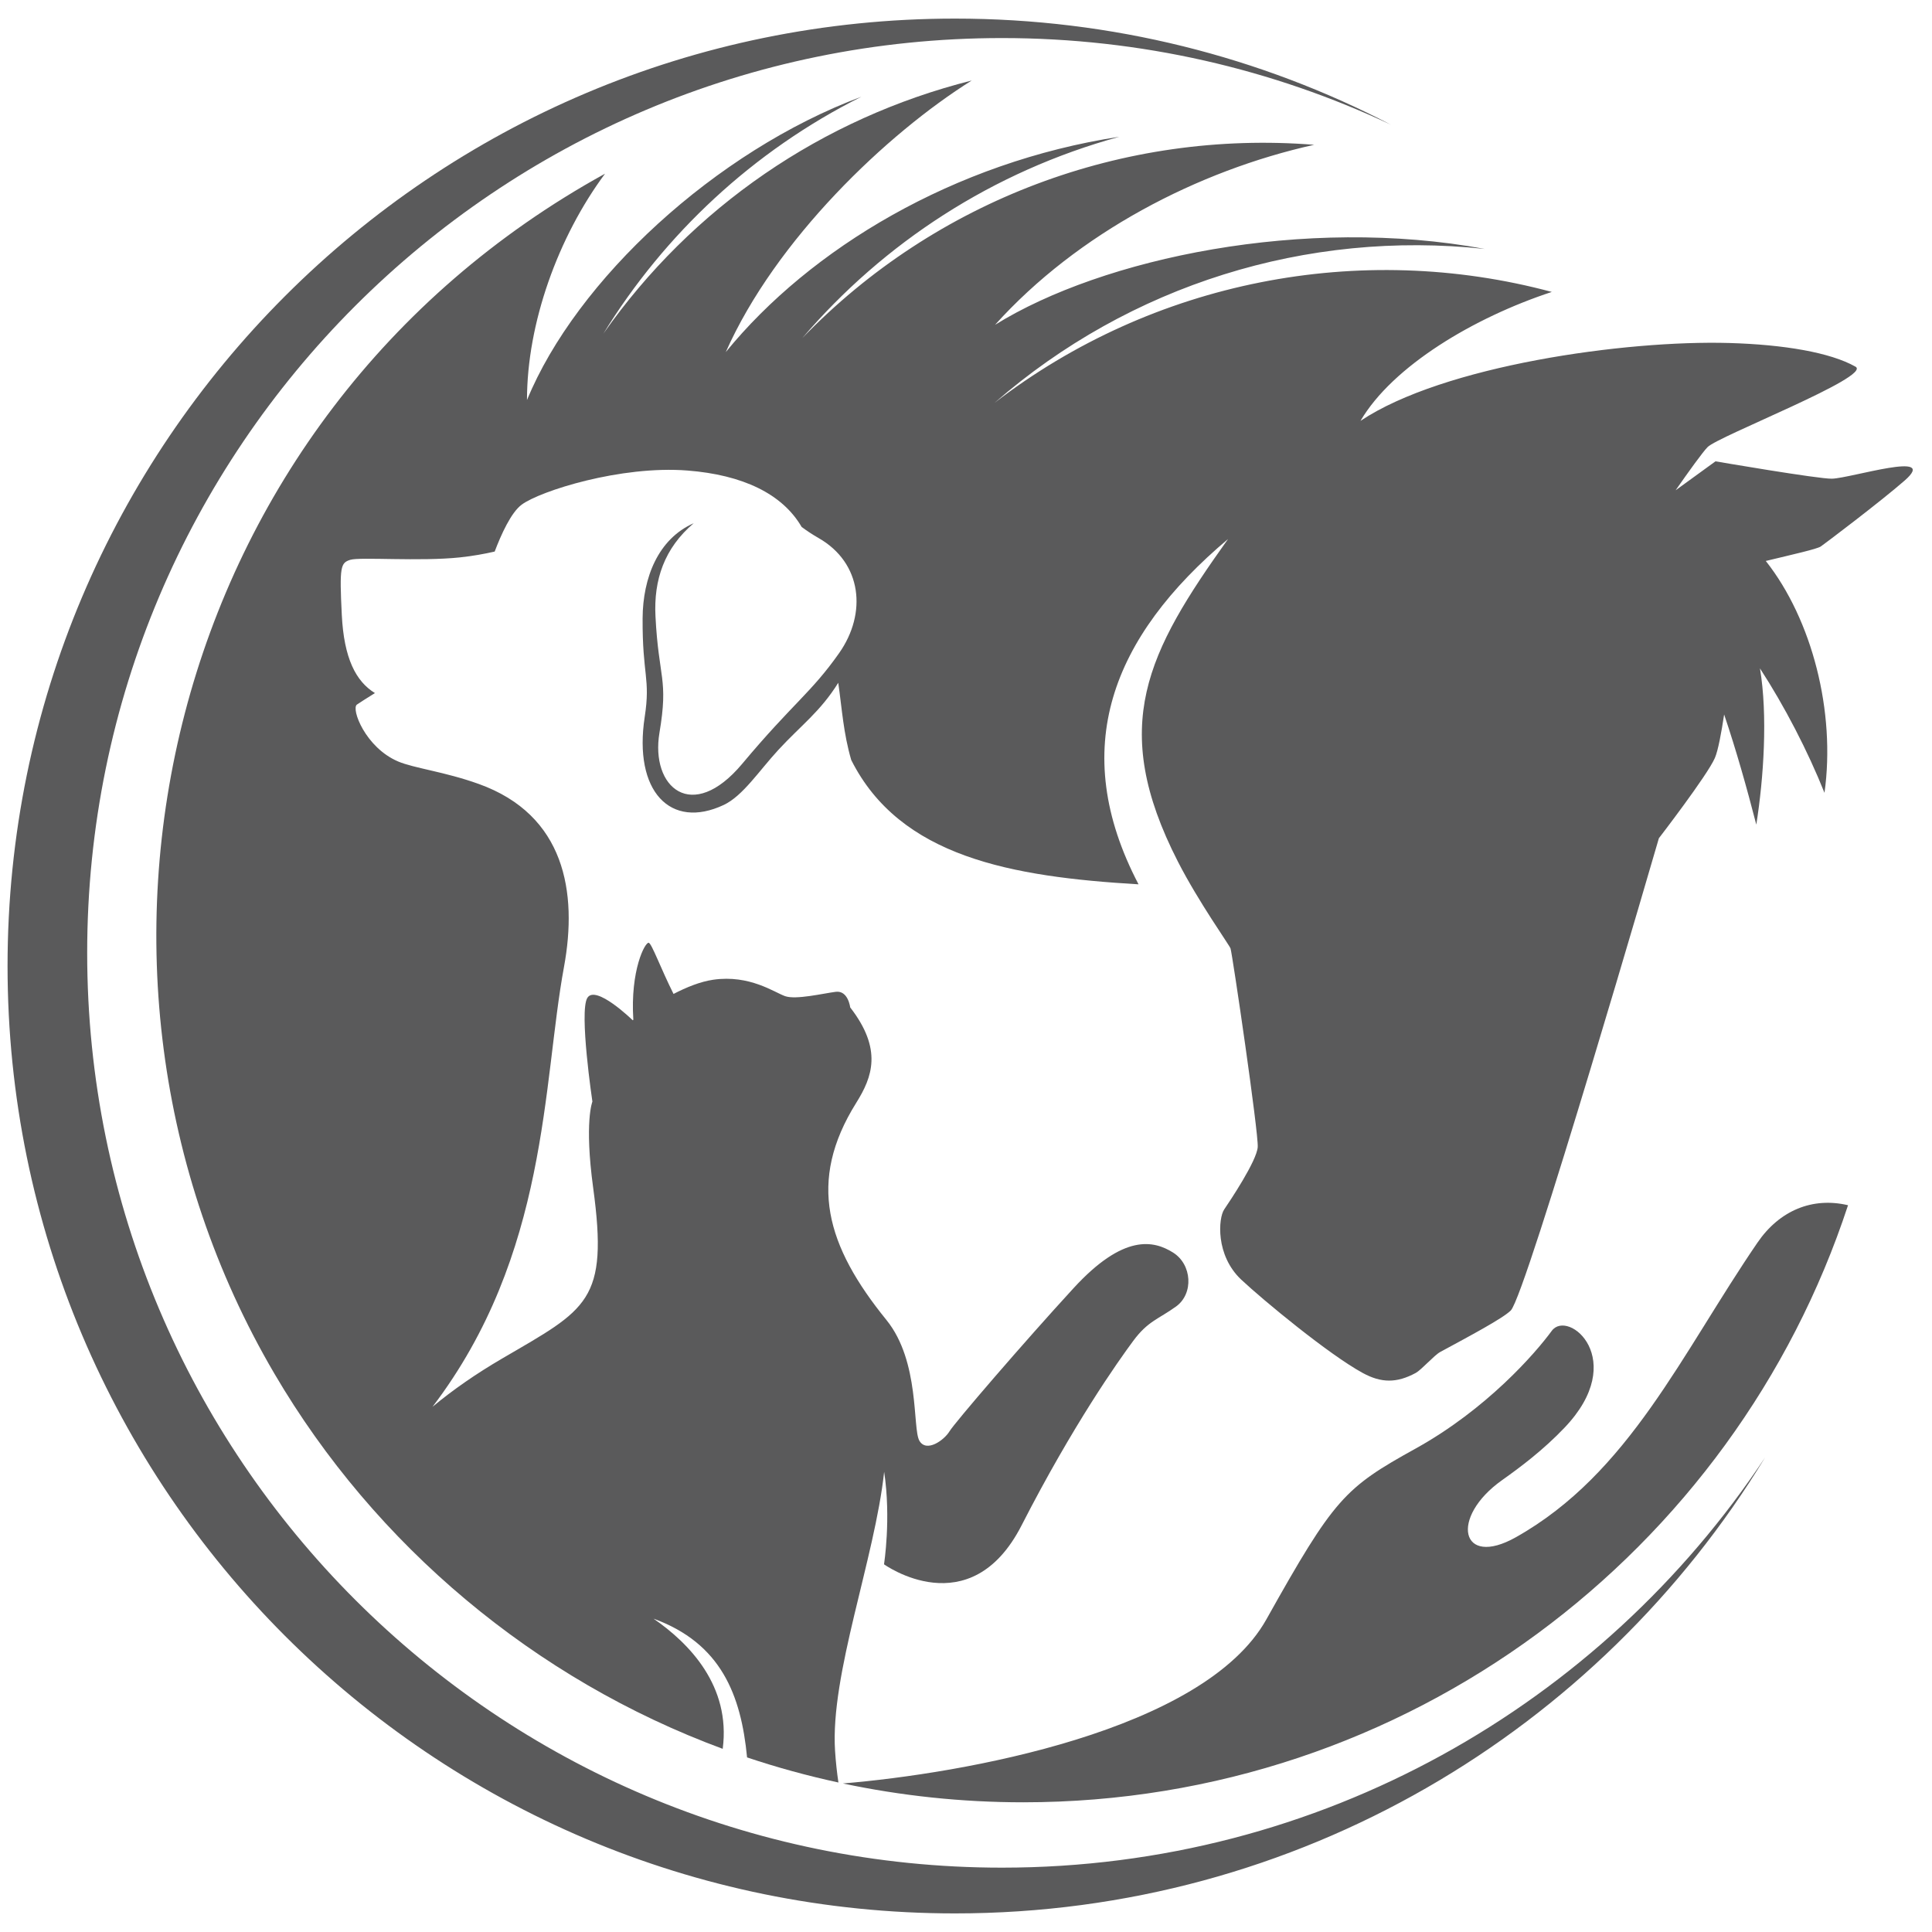
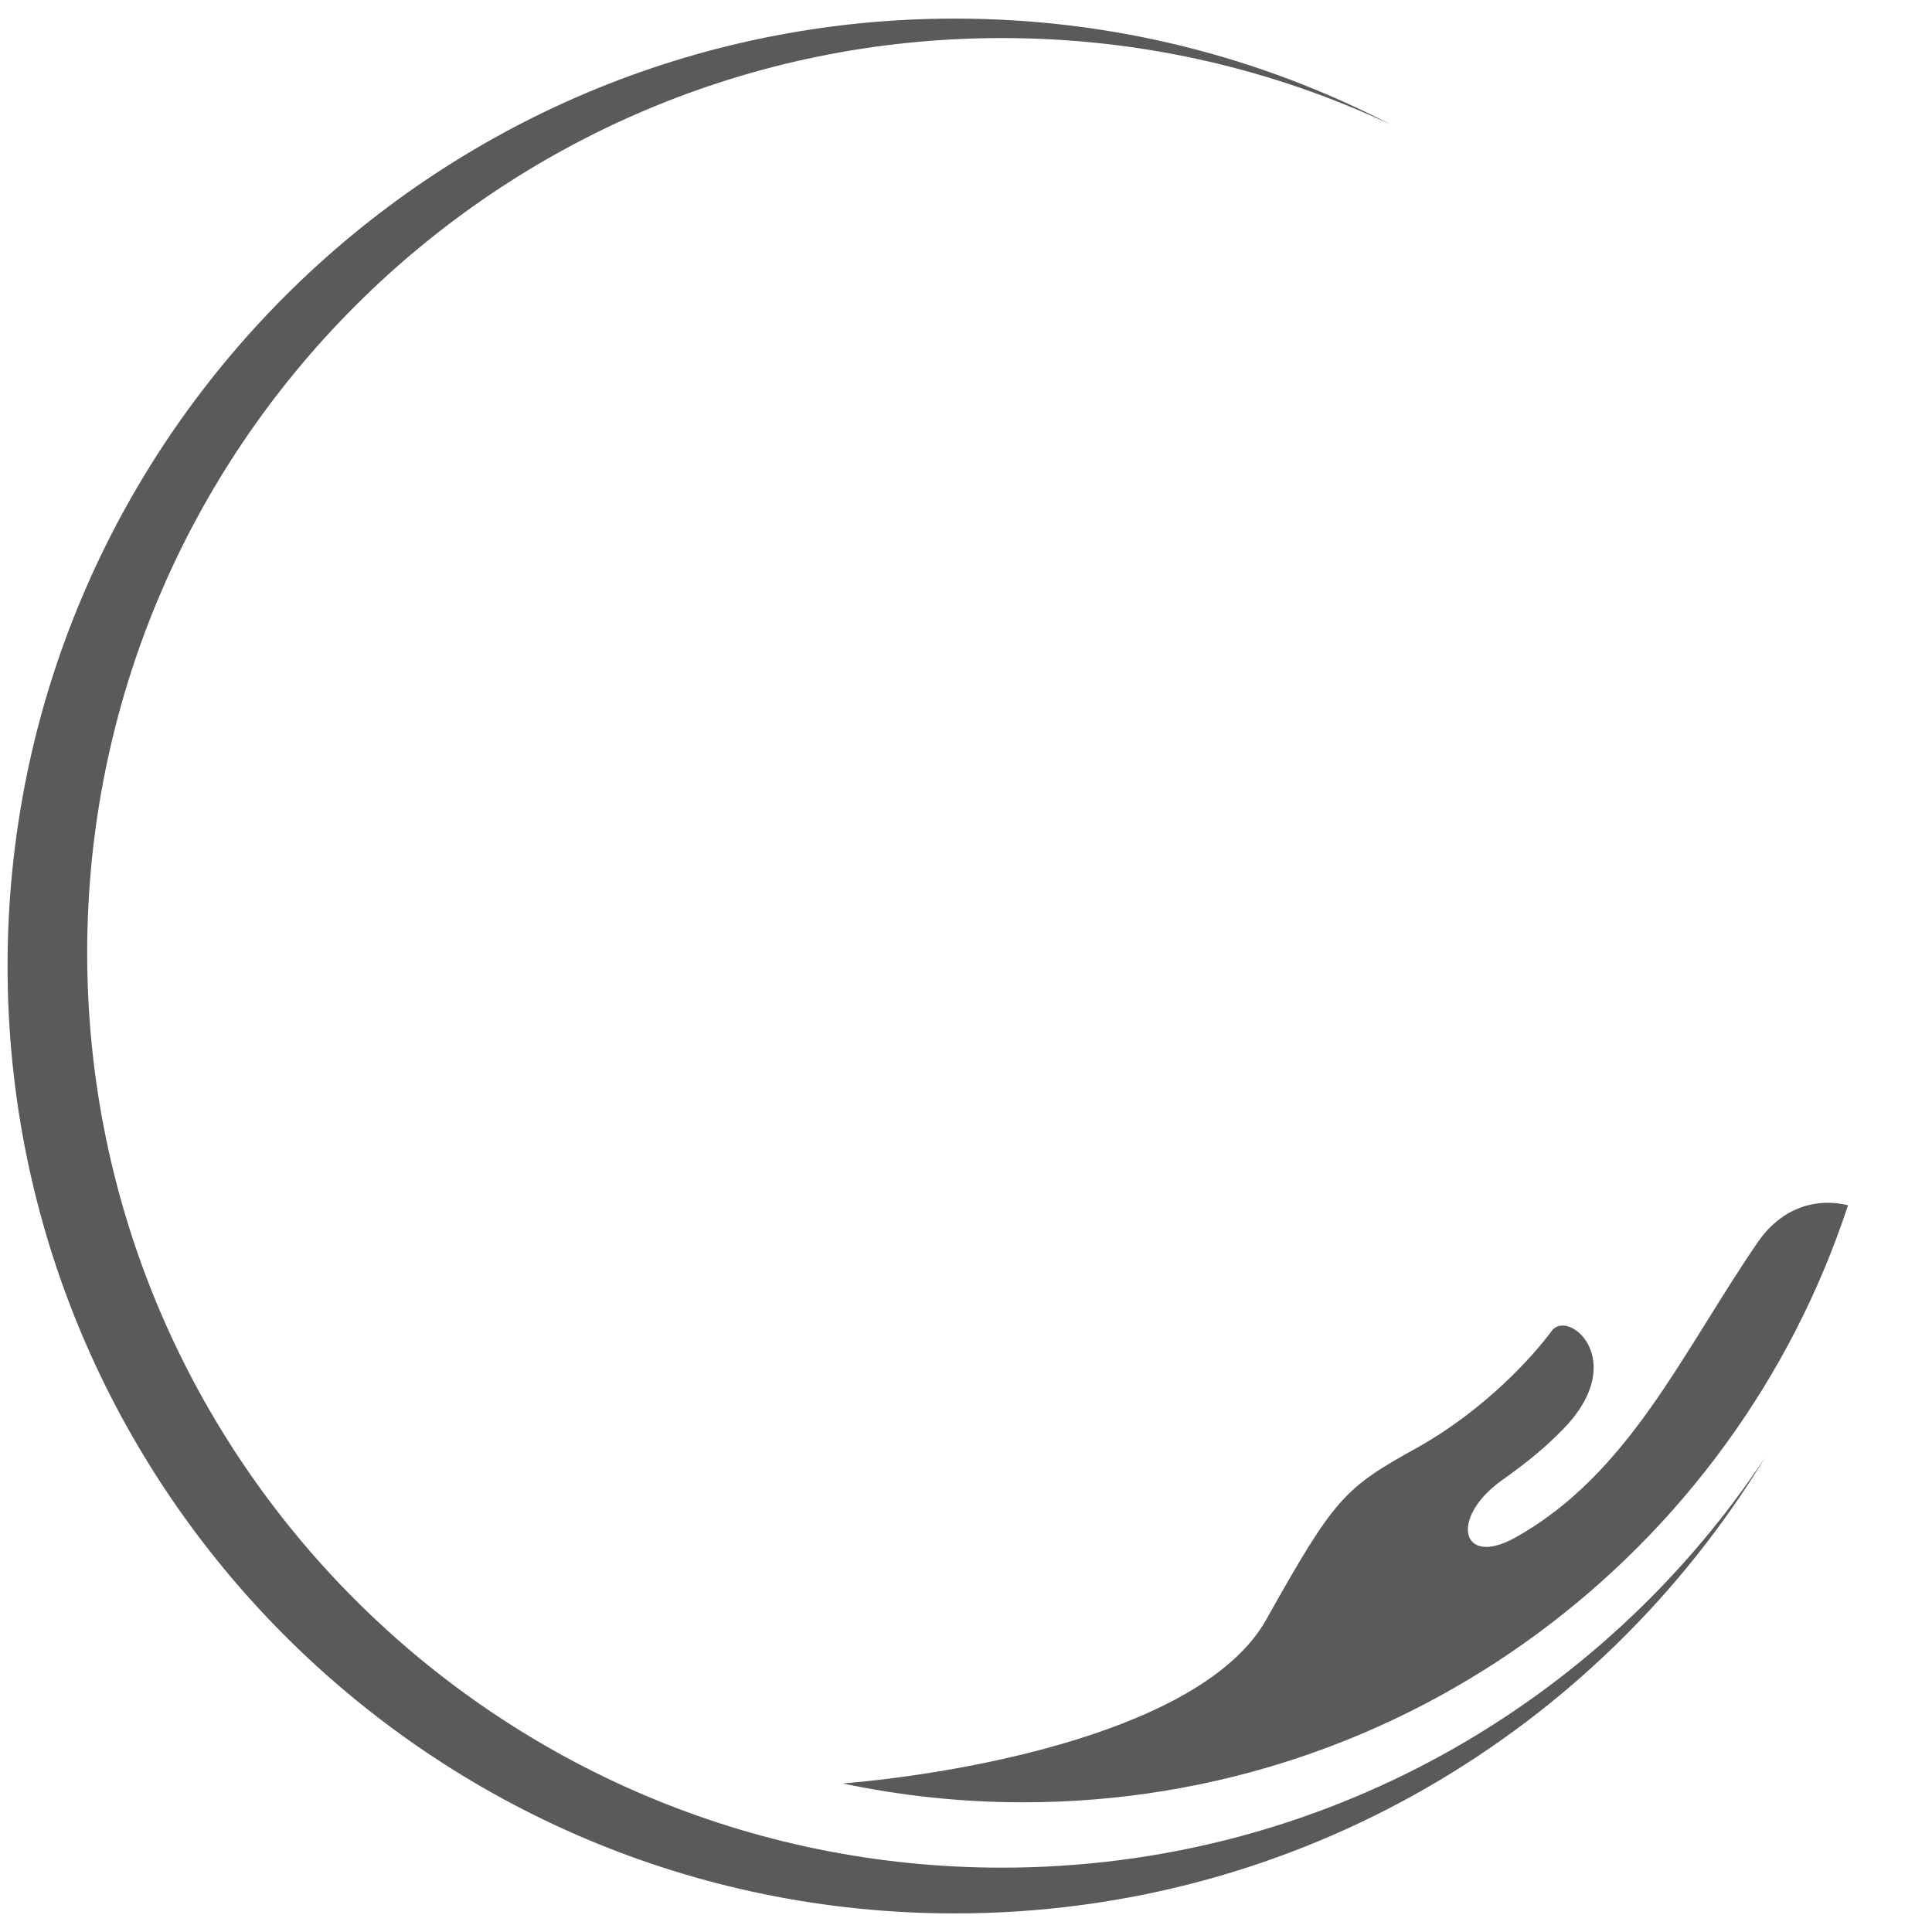
<svg xmlns="http://www.w3.org/2000/svg" id="Ebene_1" width="512" height="512" viewBox="0 0 512 512">
  <defs>
    <clipPath id="clippath">
      <rect x="2" y="4.931" width="512" height="502.139" style="fill: none;" />
    </clipPath>
  </defs>
  <g style="clip-path: url(#clippath);">
-     <path d="M348.28,38.369c-30.826,6.844-62.662,23.372-84.586,47.715,28.547-17.737,82.107-28.946,129.789-20.111-47.166-5.075-94.054,9.534-129.9,40.771,41.919-32.263,96.716-43.061,147.659-29.379-20.616,6.778-42.152,19.617-50.699,34.171,21.941-14.648,70.172-21.431,97.72-20.638,14.476.416,26.822,2.507,33.466,6.278,4.515,2.562-36.378,18.419-39.201,21.309-1.359,1.398-5.042,6.522-8.475,11.448l10.571-7.676s27.349,4.698,30.86,4.603c5.064-.139,28.519-7.615,19.284.477-6.328,5.541-21.392,16.922-22.246,17.487-1.048.688-7.199,2.063-14.57,3.838,12.268,15.535,18.547,39.967,15.557,61.447-4.409-11.043-10.605-23.012-17.099-32.978,2.085,12.429.993,29.024-.971,41.403-2.512-9.739-5.302-19.662-8.525-29.19-.721,4.775-1.597,9.562-2.463,11.547-1.997,4.587-14.831,21.253-14.831,21.253,0,0-35.191,121.136-39.251,125.152-2.146,2.119-10.765,6.694-18.724,11.009-1.531.832-4.997,4.742-6.434,5.524-5.08,2.757-9.174,2.69-14.065.028-8.991-4.903-26.334-19.24-32.185-24.72-6.916-6.489-6.073-16.362-4.542-18.613,1.525-2.252,8.647-12.873,8.891-16.545.25-3.672-6.656-50.748-7.205-52.623-.244-.815-8.397-12.18-13.943-23.012-18.452-36.029-8.109-55.513,13.289-85.502-30.854,25.984-42.523,55.574-23.727,91.514-33.705-1.991-63.2-7.227-76.139-32.951-2.08-7.133-2.44-13.489-3.439-20.455-4.792,7.693-9.834,11.231-15.868,17.776-5.136,5.568-9.423,12.213-14.487,14.598-14.121,6.633-23.96-3.611-20.932-23.344,1.57-10.272-.643-10.898-.56-26.14.061-10.727,4.104-21.015,13.533-25.175-7.765,6.611-10.616,14.969-10.122,24.664.837,16.606,3.483,16.439,1.054,30.86-2.429,14.426,8.608,24.149,21.941,8.214,13.333-15.934,18.303-18.824,25.696-29.356,7.393-10.532,6.051-23.877-5.452-30.449-1.697-.971-3.178-1.963-4.504-2.951-5.125-8.802-15.657-13.81-30.272-14.953-17.648-1.381-39.024,5.424-43.916,9.04-2.812,2.074-5.446,7.909-7.16,12.435-2.634.605-5.757,1.181-9.223,1.547-10.593,1.126-26.484-.161-29.046.643-2.568.804-2.89,1.764-2.246,14.603.577,11.52,3.733,17.609,8.78,20.71-2.169,1.359-4.143,2.601-4.77,3.045-1.603,1.12,2.246,11.392,10.915,15.08,4.182,1.786,12.379,2.723,21.375,5.962,22.817,8.197,26.239,28.685,22.579,48.508-5.713,30.932-4.071,76.145-34.842,116.55,5.435-4.52,11.575-8.774,18.458-12.795,22.54-13.167,28.231-15.042,24.115-45.28-2.374-17.476-.2-22.806-.2-22.806,0,0-3.544-23.766-1.353-27.465,2.191-3.694,12.035,5.907,12.035,5.907l.166-.128c-.849-13.156,3.123-20.632,4.082-20.405.799.194,3.184,6.794,6.572,13.561,3.355-1.747,7.083-3.272,10.538-3.771,9.634-1.381,16.167,3.35,19.035,4.359,2.873,1.004,10.105-.732,13.411-1.154,3.306-.421,3.832,4.126,3.832,4.126,8.619,11.131,5.874,18.464,1.592,25.308-13.045,20.871-7.865,37.959,8.014,57.537,8.93,11.009,6.855,28.763,8.73,31.997,1.88,3.233,6.578-.166,7.976-2.485,1.398-2.313,19.556-23.433,32.889-37.953,13.328-14.52,21.276-12.607,26.339-9.445,5.064,3.156,5.524,10.904.826,14.304-4.698,3.394-7.46,3.832-11.392,9.162-3.938,5.33-15.874,22.124-29.556,48.852-13.683,26.728-36.456,10.311-36.456,10.311,0,0,1.919-12.085.039-24.509-2.49,23.056-14.321,53.682-13.012,73.949.194,2.967.505,5.768.893,8.386-8.242-1.786-16.323-4.004-24.21-6.65-1.597-16.6-6.938-30.277-24.786-36.766,9.423,6.484,20.521,17.826,18.33,34.492-49.772-18.369-92.091-53.86-118.813-99.439C9.813,256.732,43.14,110.604,160.339,46.029c-12.418,16.728-20.688,39.606-20.682,59.989,13.1-31.869,49.967-65.951,88.619-80.388-28.835,14.454-52.196,36.472-68.369,62.778,23.511-33.488,57.964-57.088,97.604-67.071-22.49,14.093-51.952,42.146-65.174,71.974,22.379-27.46,60.543-50.371,104.298-57.066-33.588,9.19-62.496,28.186-84.01,53.344,35.341-36.567,85.119-55.235,135.657-51.214v-.006Z" style="fill: #5a5a5b; fill-rule: evenodd;" />
    <path d="M253.077,4.928c41.664,0,80.959,10.161,115.546,28.125-31.287-14.72-66.223-22.967-103.089-22.967C131.646,10.087,23.105,118.627,23.105,252.52s108.541,242.428,242.428,242.428c84.481,0,158.851-43.217,202.251-108.74-44.038,72.462-123.721,120.865-214.708,120.865C114.414,507.073,2.002,394.661,2.002,255.998S114.414,4.928,253.077,4.928ZM489.748,319.397c-9.412-2.224-18.159,1.37-23.999,9.911-20.089,29.356-33.982,61.181-64.021,78.075-14.67,8.253-17.659-5.208-3.661-15.13,4.914-3.483,10.899-7.981,16.517-13.866,17.232-18.037.993-31.642-3.361-25.69-4.359,5.957-17.238,20.749-36.073,31.187-18.841,10.433-21.558,13.139-39.551,45.274-16.6,29.65-80.554,40.848-112.229,43.477,15.424,3.261,31.409,4.992,47.803,4.992,101.963,0,188.413-66.356,218.574-158.23Z" style="fill: #5a5a5b; fill-rule: evenodd;" />
  </g>
</svg>